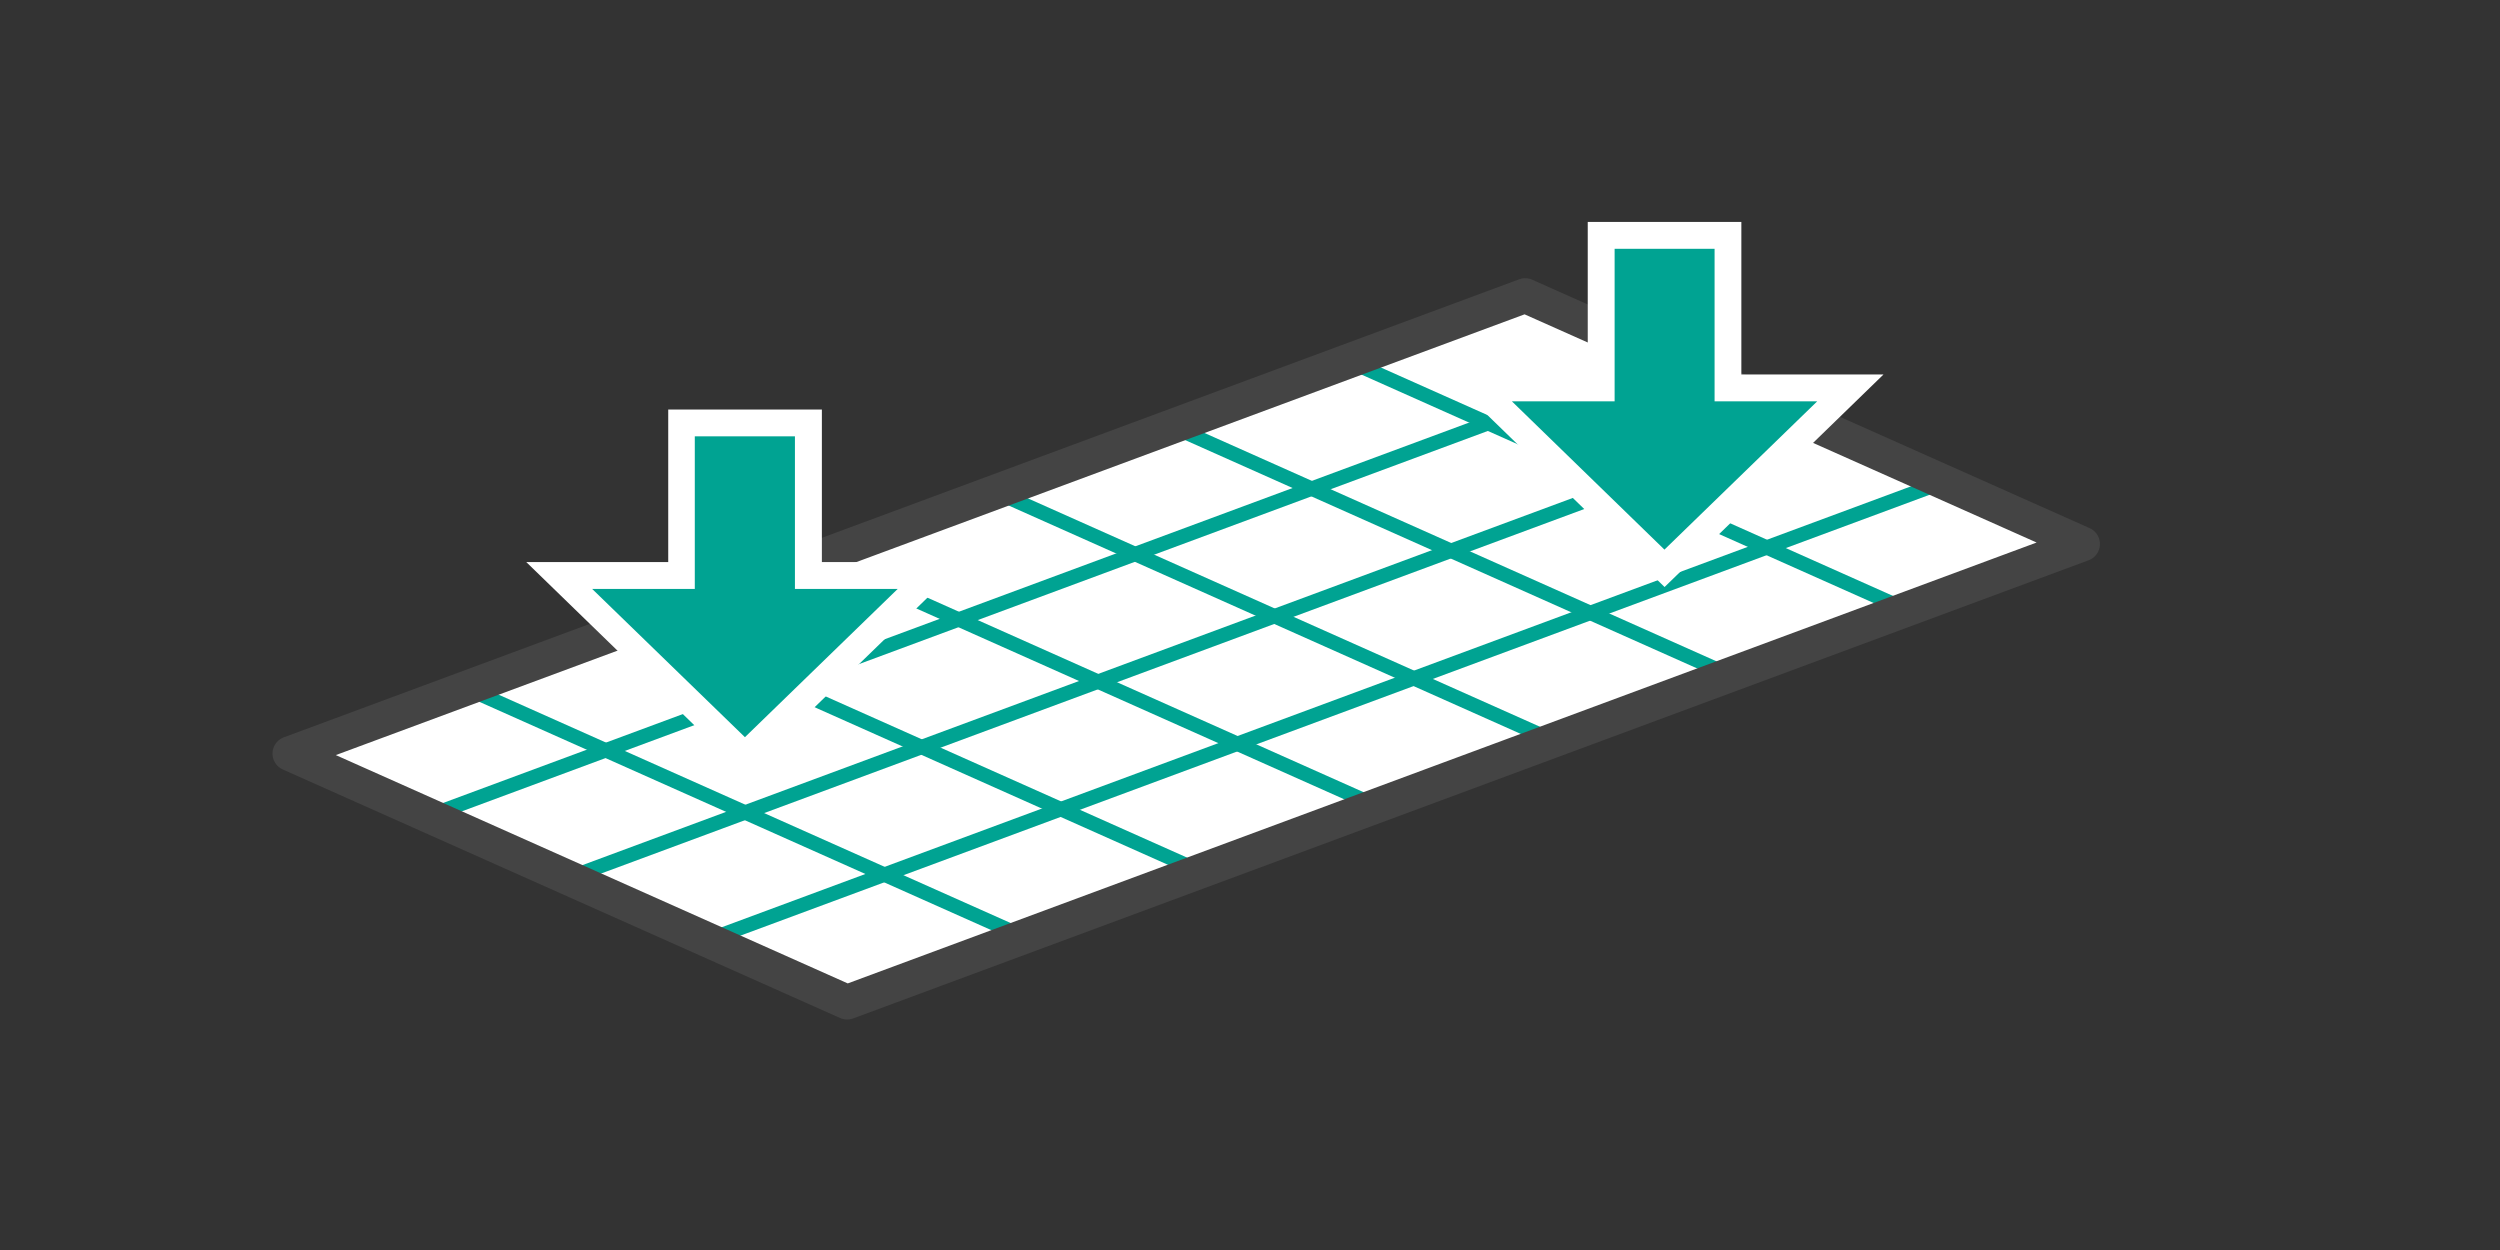
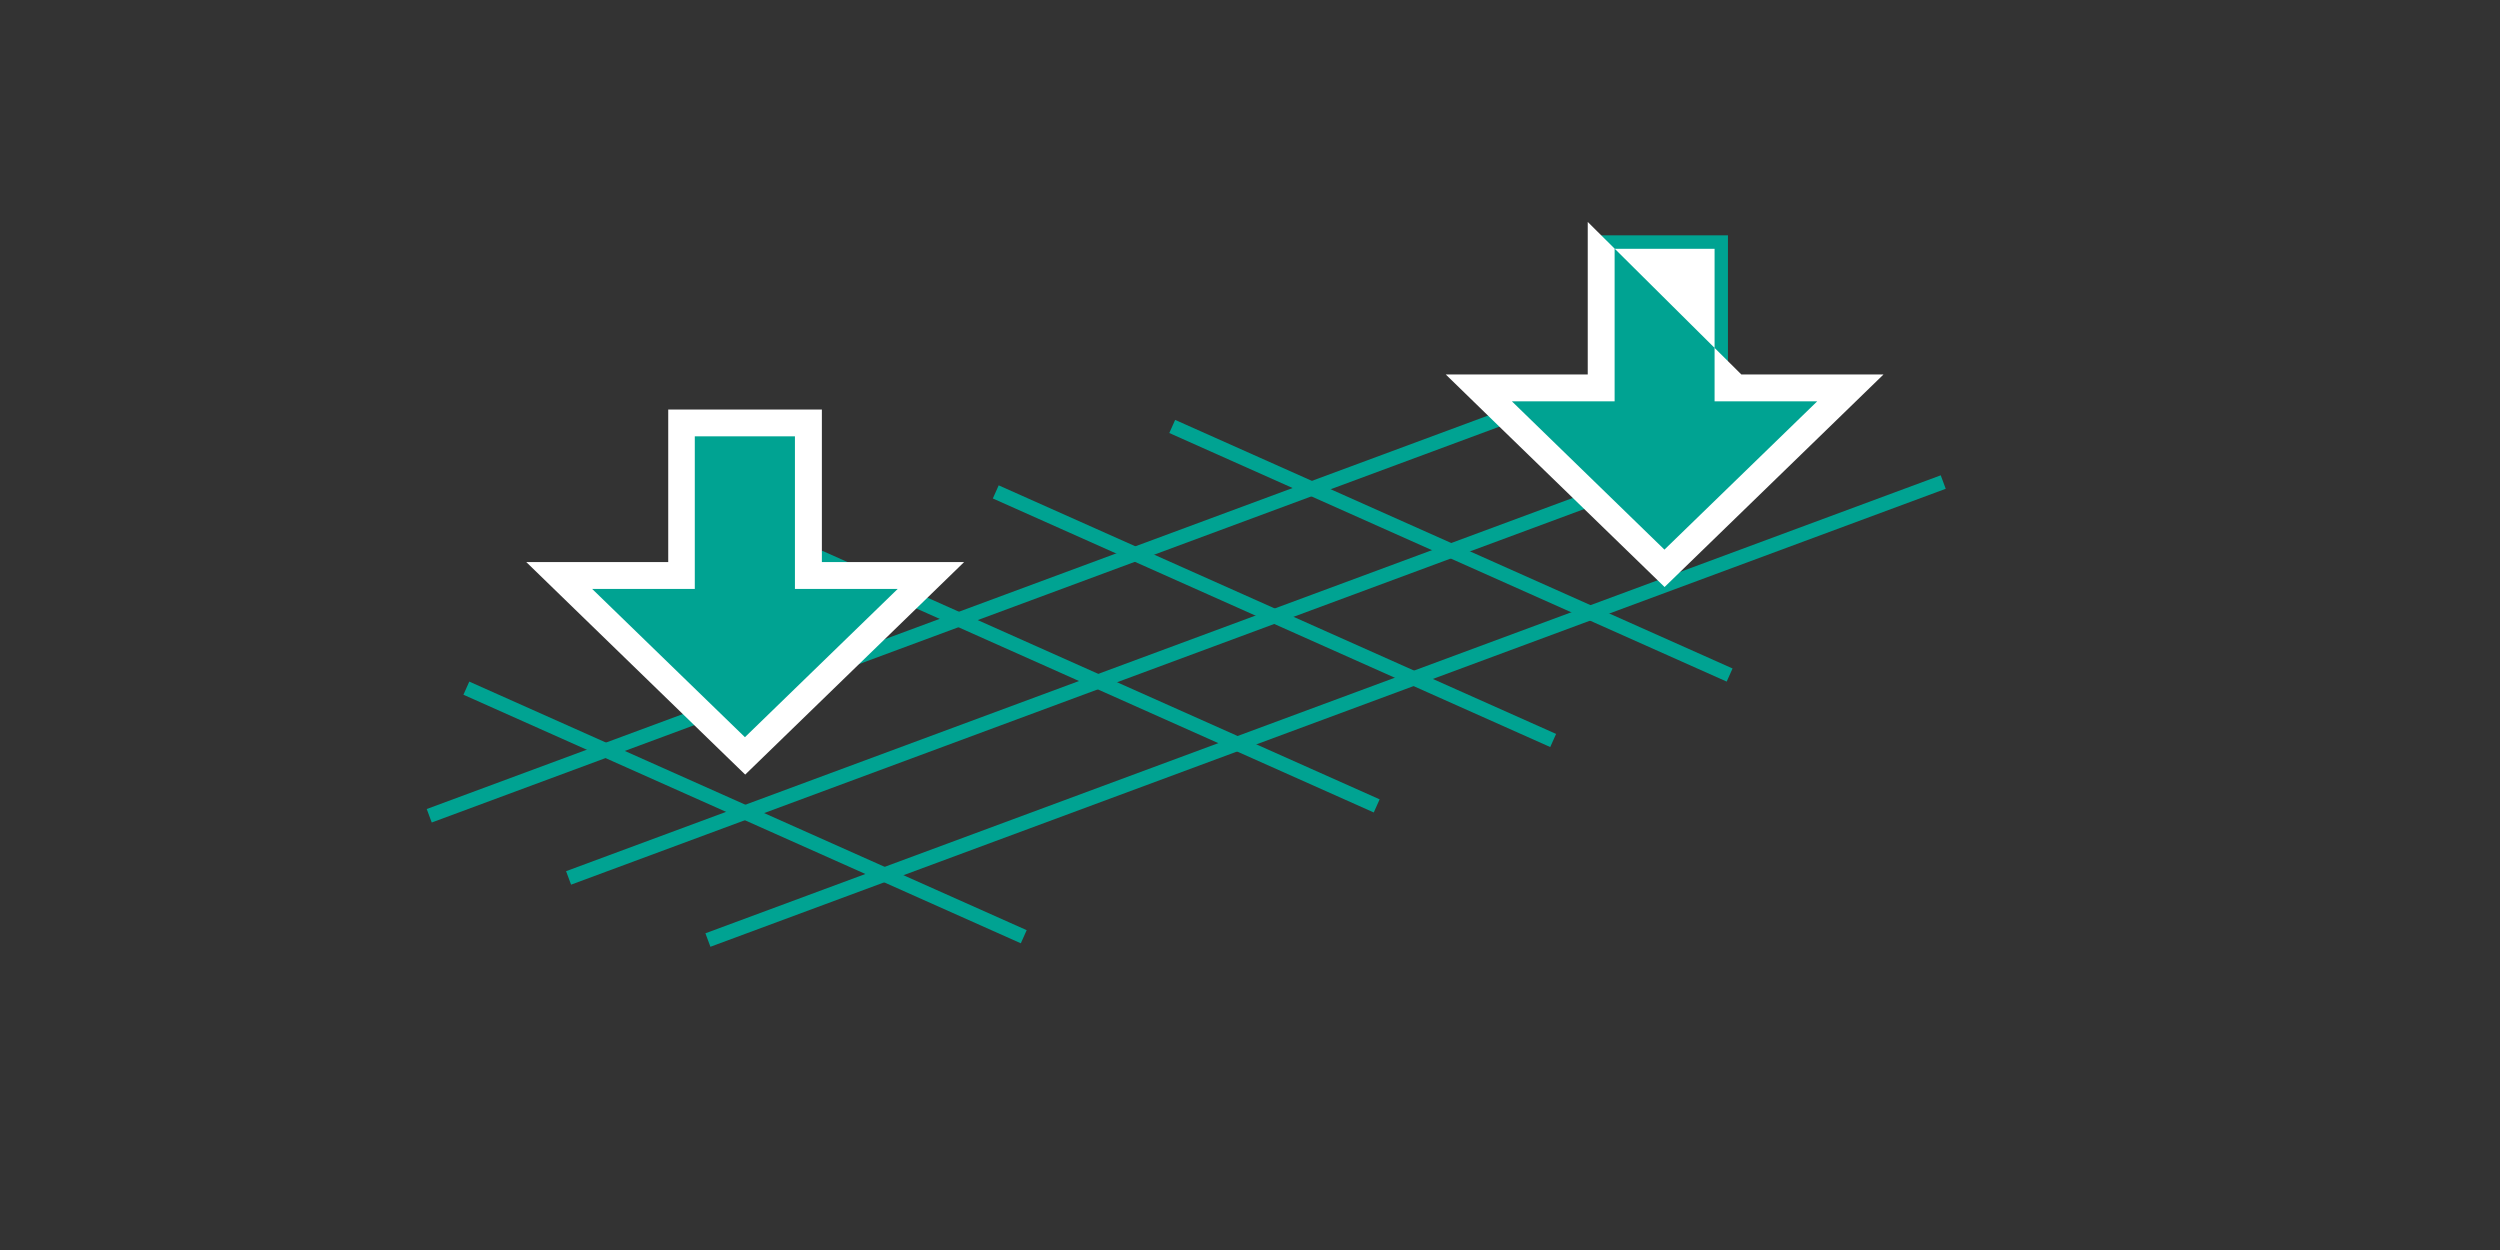
<svg xmlns="http://www.w3.org/2000/svg" width="72" height="36" viewBox="0 0 72 36">
  <rect x="0" y="0" width="72" height="36" fill="#333333" stroke="none" />
  <defs>
    <clipPath id="clip-path">
      <rect id="長方形_34811" data-name="長方形 34811" width="72" height="36" transform="translate(613 899)" fill="#fff" stroke="#707070" stroke-width="1" />
    </clipPath>
    <clipPath id="clip-path-2">
-       <rect id="長方形_34805" data-name="長方形 34805" width="52.789" height="23.05" fill="none" />
-     </clipPath>
+       </clipPath>
  </defs>
  <g id="straightness_deflection" transform="translate(-613 -899)" clip-path="url(#clip-path)">
    <g id="グループ_12738" data-name="グループ 12738" transform="translate(7.769 3.392)">
      <g id="グループ_12733" data-name="グループ 12733" transform="translate(613 902)">
-         <path id="パス_7480" data-name="パス 7480" d="M.75,15.937,16.8,23.1,52.38,9.905,36.327,2.746Z" transform="translate(-0.17 -0.624)" fill="#fff" />
-         <line id="線_169" data-name="線 169" x1="16.053" y1="7.159" transform="translate(31.074 4.006)" fill="none" stroke="#00a392" stroke-miterlimit="10" stroke-width="0.414" />
        <line id="線_170" data-name="線 170" x1="16.053" y1="7.159" transform="translate(25.991 5.89)" fill="none" stroke="#00a392" stroke-miterlimit="10" stroke-width="0.414" />
        <line id="線_171" data-name="線 171" x1="16.053" y1="7.159" transform="translate(20.909 7.775)" fill="none" stroke="#00a392" stroke-miterlimit="10" stroke-width="0.414" />
        <line id="線_172" data-name="線 172" x1="16.053" y1="7.159" transform="translate(15.827 9.659)" fill="none" stroke="#00a392" stroke-miterlimit="10" stroke-width="0.414" />
-         <line id="線_173" data-name="線 173" x1="16.053" y1="7.159" transform="translate(10.744 11.543)" fill="none" stroke="#00a392" stroke-miterlimit="10" stroke-width="0.414" />
        <line id="線_174" data-name="線 174" x1="16.053" y1="7.159" transform="translate(5.662 13.427)" fill="none" stroke="#00a392" stroke-miterlimit="10" stroke-width="0.414" />
        <line id="線_175" data-name="線 175" y1="13.19" x2="35.577" transform="translate(4.593 3.912)" fill="none" stroke="#00a392" stroke-miterlimit="10" stroke-width="0.414" />
        <line id="線_176" data-name="線 176" y1="13.19" x2="35.577" transform="translate(8.606 5.702)" fill="none" stroke="#00a392" stroke-miterlimit="10" stroke-width="0.414" />
        <line id="線_177" data-name="線 177" y1="13.19" x2="35.577" transform="translate(12.619 7.491)" fill="none" stroke="#00a392" stroke-miterlimit="10" stroke-width="0.414" />
        <g id="グループ_12732" data-name="グループ 12732" transform="translate(0 0)">
          <g id="グループ_12731" data-name="グループ 12731" clip-path="url(#clip-path-2)">
-             <path id="パス_7481" data-name="パス 7481" d="M52.38,9.9,16.8,23.095.75,15.937,36.327,2.746Z" transform="translate(-0.171 -0.625)" fill="none" stroke="#444" stroke-linejoin="round" stroke-width="1" />
-           </g>
+             </g>
        </g>
        <path id="パス_7482" data-name="パス 7482" d="M10.795,11.885h3.523V7.491h3.651v4.394h3.523l-5.349,5.2Z" transform="translate(-2.455 -1.703)" fill="#00a392" />
        <path id="パス_7483" data-name="パス 7483" d="M17.3,7.765v4.394H20.26l-4.4,4.27-4.4-4.27h2.956V7.765Zm.773-.773H13.651v4.394H9.563l1.366,1.327,4.4,4.271.539.522.538-.522,4.4-4.271,1.366-1.327H18.076V6.992Z" transform="translate(-2.175 -1.59)" fill="#fff" />
        <path id="パス_7484" data-name="パス 7484" d="M48.593.5V4.894H45.071l5.348,5.2,5.348-5.2H52.245V.5Z" transform="translate(-10.249 -0.114)" fill="#00a392" />
-         <path id="パス_7485" data-name="パス 7485" d="M45.741,5.166H48.7V.773h2.879V5.166h2.956l-4.4,4.271ZM47.926,0V4.393H43.837L45.2,5.72l4.4,4.271.539.523.539-.523,4.4-4.271,1.366-1.327H52.35V0Z" transform="translate(-9.968)" fill="#fff" />
+         <path id="パス_7485" data-name="パス 7485" d="M45.741,5.166H48.7V.773h2.879V5.166h2.956l-4.4,4.271ZM47.926,0V4.393H43.837L45.2,5.72l4.4,4.271.539.523.539-.523,4.4-4.271,1.366-1.327H52.35Z" transform="translate(-9.968)" fill="#fff" />
      </g>
    </g>
  </g>
</svg>